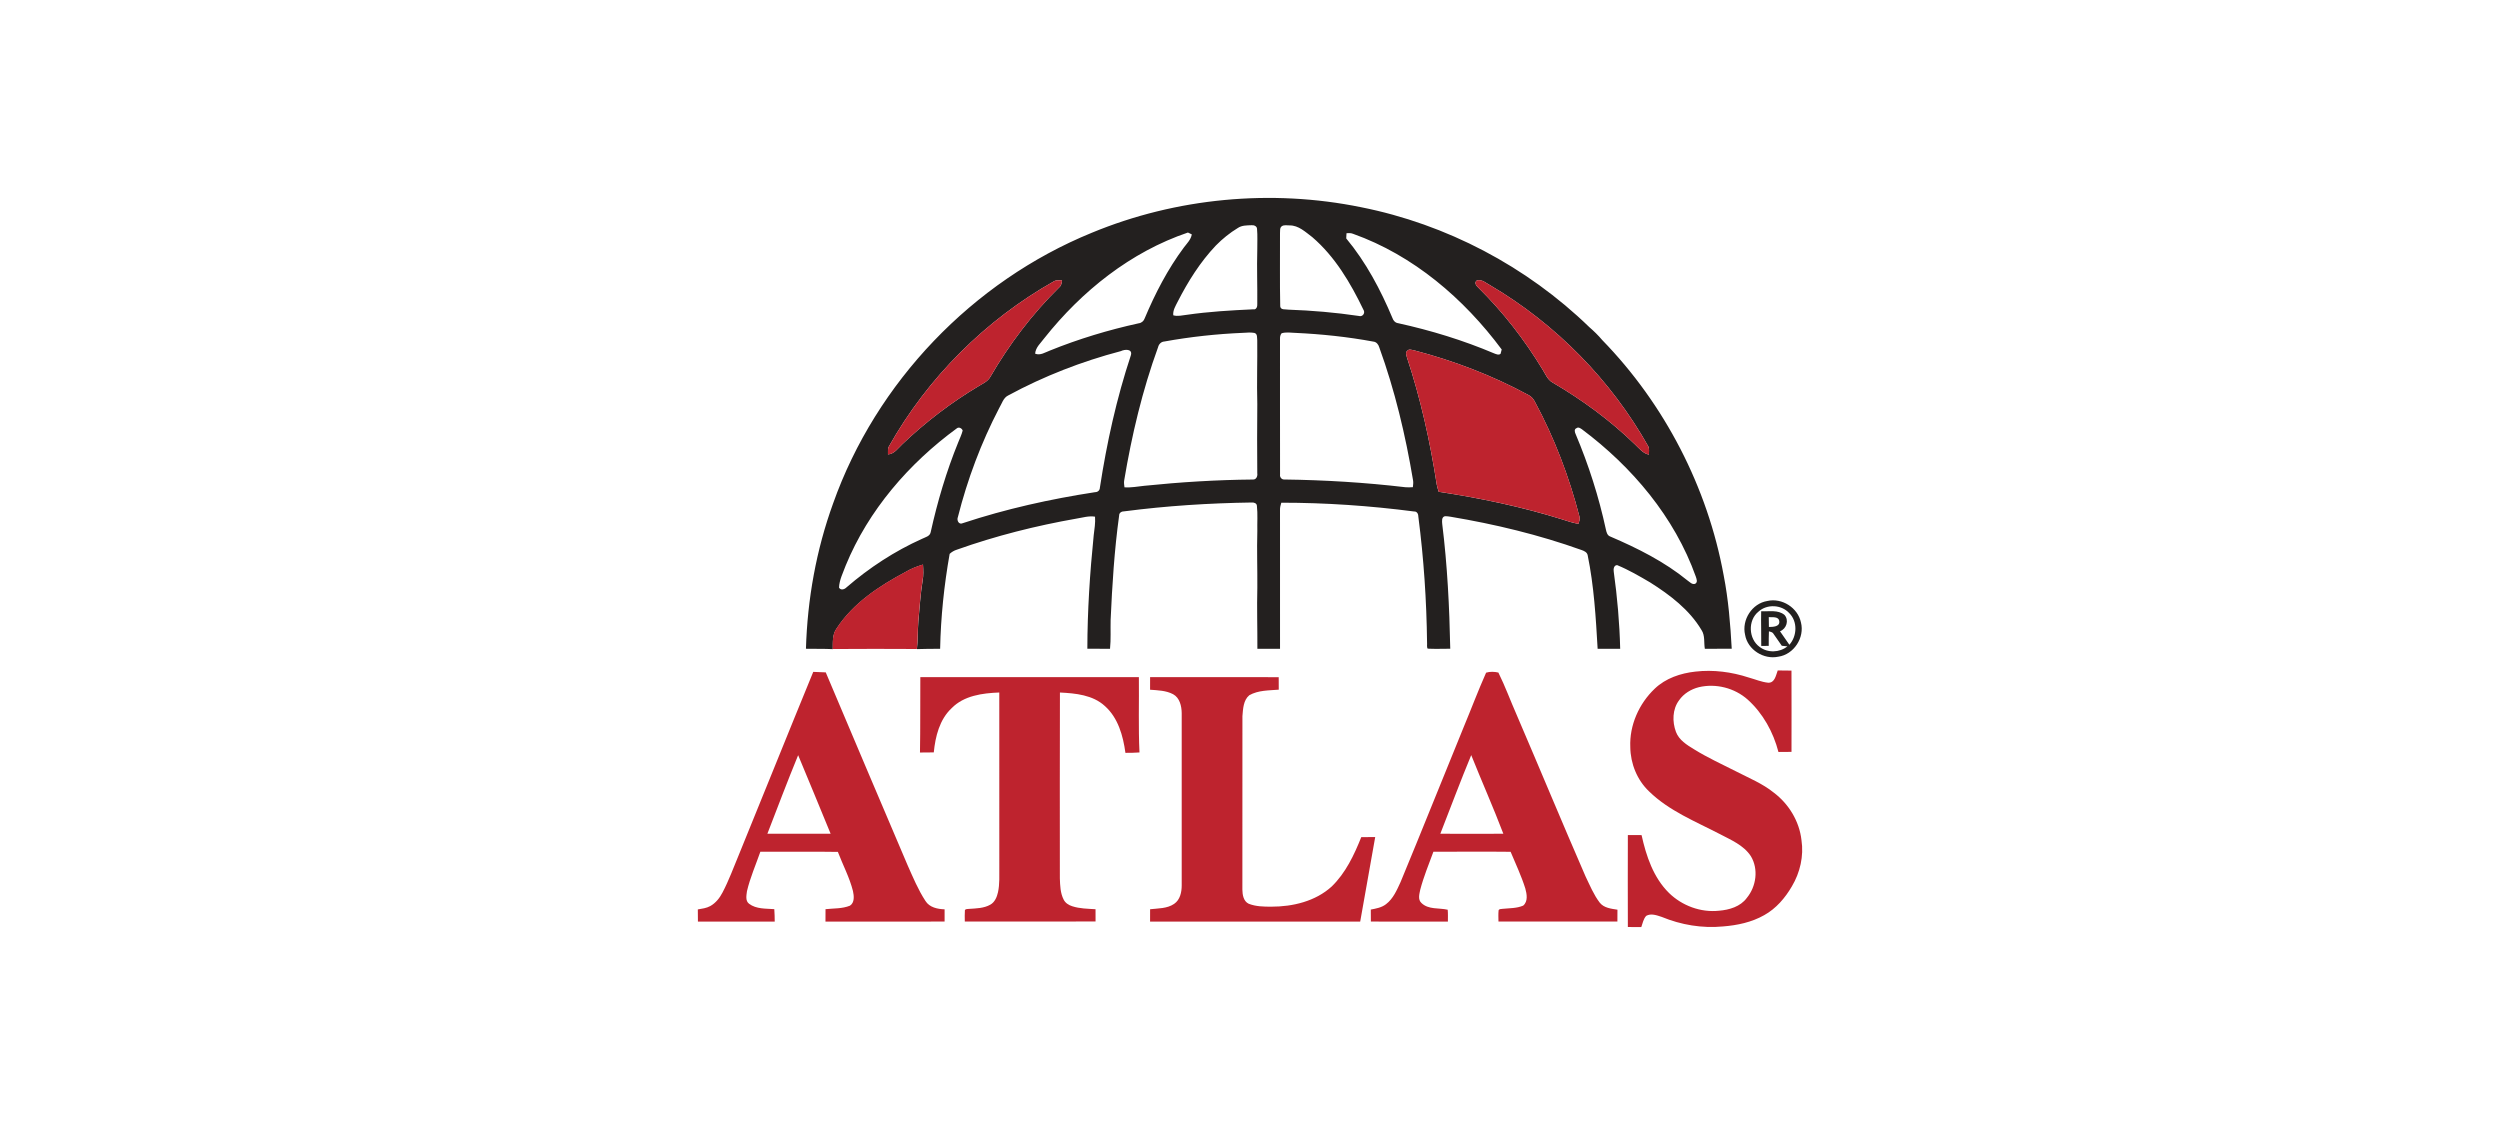
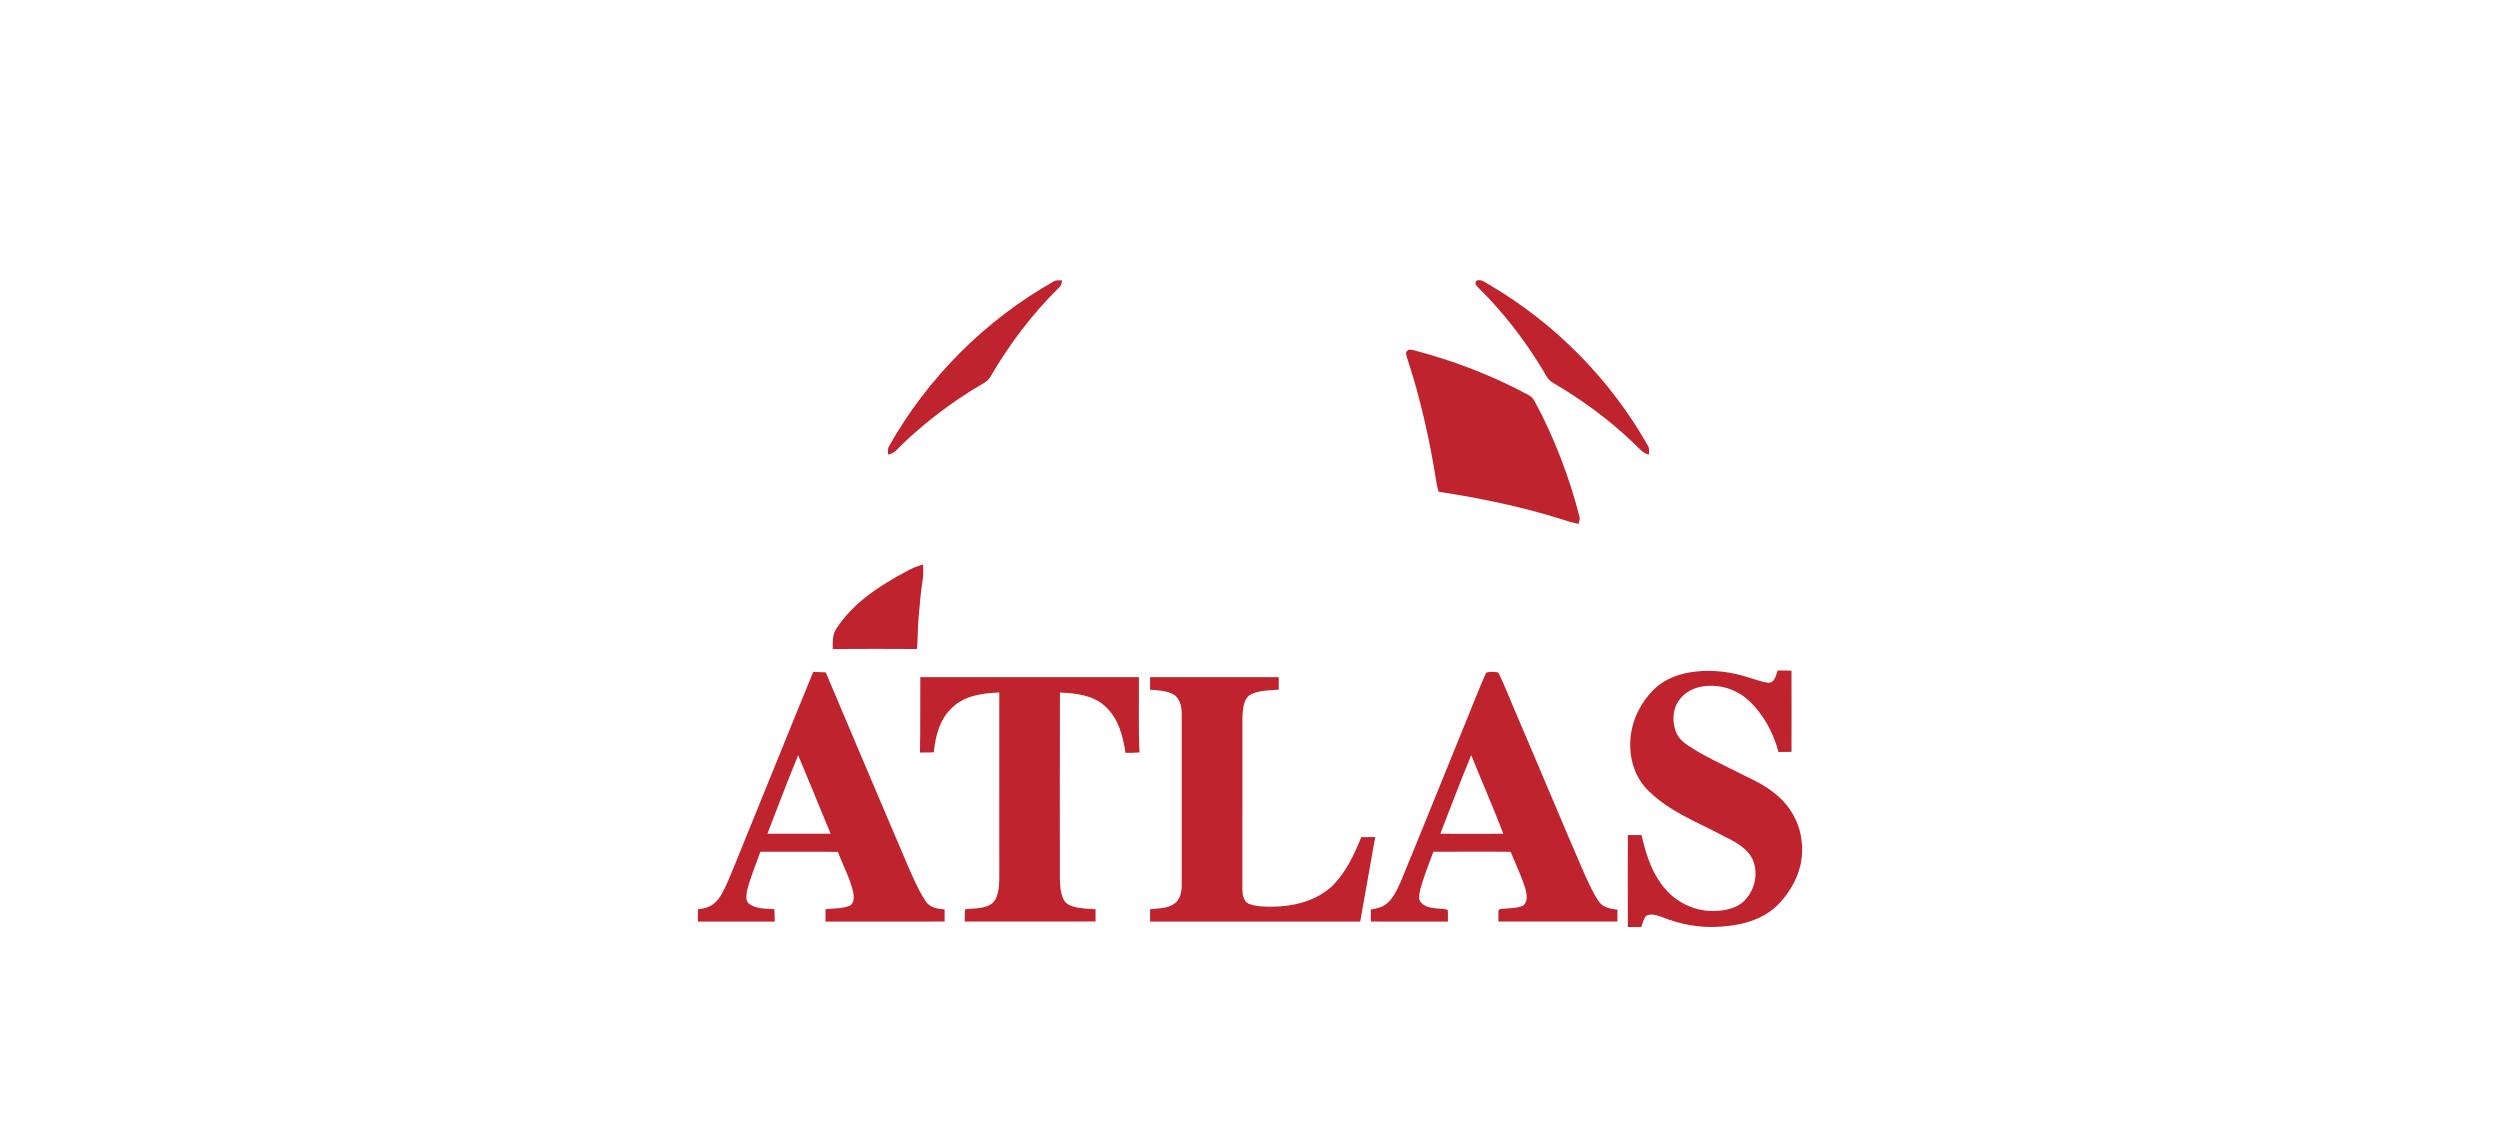
<svg xmlns="http://www.w3.org/2000/svg" version="1.1" id="Atlas" x="0px" y="0px" width="100px" height="45px" viewBox="0 0 100 45" style="enable-background:new 0 0 100 45;" xml:space="preserve">
  <style type="text/css">
	.st0{fill:#23201F;}
	.st1{fill:#BE232E;}
</style>
  <g>
-     <path id="_x23_221e1fff" class="st0" d="M43.664,9.314c3.385-1.403,7.189-1.758,10.778-1.026c3.419,0.681,6.628,2.369,9.129,4.796   c0.184,0.16,0.36,0.33,0.517,0.517c2.499,2.568,4.214,5.888,4.859,9.414c0.189,0.968,0.268,1.951,0.322,2.935   c-0.359,0.001-0.717-0.001-1.076,0.001c-0.043-0.247,0.014-0.525-0.13-0.745c-0.486-0.818-1.263-1.407-2.055-1.907   c-0.429-0.252-0.862-0.505-1.322-0.694c-0.136,0.001-0.155,0.165-0.136,0.267c0.142,1.021,0.232,2.049,0.257,3.079   c-0.301,0.001-0.602,0-0.902,0.001c-0.072-1.253-0.146-2.513-0.399-3.746c-0.025-0.121-0.148-0.172-0.251-0.208   c-1.696-0.607-3.454-1.03-5.228-1.328c-0.077-0.015-0.153-0.022-0.23-0.022c-0.142,0.034-0.116,0.204-0.108,0.314   c0.206,1.654,0.287,3.321,0.321,4.987c-0.302,0-0.603,0.013-0.903-0.003c-0.045-0.07-0.016-0.165-0.025-0.243   c-0.02-1.679-0.131-3.358-0.347-5.024c0.001-0.11-0.046-0.227-0.174-0.22c-1.759-0.228-3.535-0.352-5.309-0.351   c-0.027,0.094-0.056,0.189-0.052,0.289c-0.001,1.852-0.002,3.704,0.001,5.556c-0.303,0.001-0.605,0.001-0.906,0   c0.004-0.816-0.023-1.632-0.002-2.449c0.006-0.753-0.022-1.506,0-2.259c-0.008-0.338,0.02-0.678-0.017-1.014   c-0.006-0.106-0.125-0.139-0.213-0.131c-1.698,0.025-3.398,0.133-5.083,0.352c-0.106-0.002-0.217,0.049-0.215,0.171   c-0.191,1.384-0.278,2.781-0.34,4.176c-0.01,0.384,0.015,0.769-0.024,1.152c-0.302,0.003-0.605,0.003-0.907-0.001   c0.003-1.515,0.101-3.03,0.254-4.538c0.029-0.247,0.073-0.495,0.053-0.746c-0.249-0.038-0.493,0.036-0.737,0.077   c-1.626,0.286-3.234,0.69-4.79,1.244c-0.108,0.033-0.205,0.091-0.288,0.167c-0.222,1.254-0.355,2.524-0.381,3.798   c-0.309,0-0.619,0.001-0.928,0.012c0.043-0.368,0.029-0.739,0.058-1.107c0.051-0.544,0.082-1.091,0.171-1.631   c0.04-0.212,0.028-0.428,0.015-0.642c-0.242,0.071-0.478,0.164-0.695,0.294c-1.053,0.561-2.1,1.246-2.762,2.264   c-0.174,0.238-0.148,0.544-0.152,0.823c-0.357-0.018-0.716-0.007-1.074-0.015c0.058-1.977,0.41-3.949,1.085-5.81   C35.042,15.288,38.905,11.26,43.664,9.314 M49.516,9.118c-0.322,0.194-0.617,0.434-0.88,0.701   c-0.629,0.662-1.117,1.443-1.531,2.253c-0.084,0.169-0.196,0.342-0.174,0.54c0.177,0.053,0.359,0,0.537-0.019   c0.881-0.128,1.77-0.179,2.659-0.22c0.132,0.027,0.174-0.116,0.164-0.219c0.008-0.718-0.021-1.436,0-2.154   c-0.003-0.282,0.016-0.566-0.01-0.847c-0.005-0.109-0.126-0.154-0.22-0.144C49.876,9.016,49.676,9.01,49.516,9.118 M51.267,9.053   c-0.083,0.064-0.059,0.183-0.067,0.273c0.005,0.976-0.012,1.952,0.009,2.928c0.019,0.159,0.213,0.109,0.325,0.132   c0.943,0.033,1.884,0.114,2.818,0.252c0.151,0.051,0.275-0.121,0.183-0.252c-0.513-1.067-1.134-2.12-2.042-2.899   c-0.272-0.204-0.548-0.475-0.911-0.471C51.479,9.017,51.354,8.986,51.267,9.053 M41.778,13.521   c-0.142,0.196-0.353,0.367-0.373,0.626c0.209,0.084,0.401-0.054,0.591-0.124c1.15-0.466,2.341-0.825,3.552-1.091   c0.112-0.012,0.204-0.091,0.239-0.197c0.42-0.998,0.921-1.968,1.57-2.838c0.123-0.163,0.279-0.311,0.315-0.521l-0.154-0.075   C45.228,10.076,43.27,11.643,41.778,13.521 M53.86,9.33c-0.005,0.069-0.008,0.138-0.011,0.207c0.79,0.949,1.374,2.052,1.85,3.187   c0.034,0.105,0.116,0.191,0.229,0.204c1.312,0.289,2.601,0.683,3.838,1.208c0.078,0.029,0.184,0.081,0.257,0.015   c0.018-0.056,0.033-0.114,0.045-0.172c-1.514-2.037-3.533-3.767-5.947-4.627C54.037,9.317,53.947,9.321,53.86,9.33 M42.163,11.249   c-2.748,1.549-5.06,3.86-6.607,6.61c-0.054,0.097-0.031,0.211-0.037,0.317c0.256-0.017,0.402-0.248,0.574-0.407   c0.934-0.893,1.967-1.678,3.078-2.339c0.159-0.096,0.342-0.179,0.438-0.348c0.758-1.305,1.677-2.522,2.754-3.581   c0.089-0.071,0.109-0.182,0.119-0.289C42.375,11.219,42.26,11.193,42.163,11.249 M59.072,11.219   c-0.112,0.084-0.024,0.213,0.055,0.281c0.996,0.981,1.858,2.095,2.581,3.29c0.113,0.18,0.194,0.399,0.39,0.508   c1.187,0.694,2.306,1.513,3.294,2.472c0.172,0.159,0.323,0.367,0.566,0.415c-0.002-0.111,0.024-0.231-0.029-0.334   c-1.492-2.65-3.697-4.893-6.317-6.437C59.444,11.327,59.276,11.157,59.072,11.219 M46.57,13.661   c-0.126,0.007-0.219,0.109-0.247,0.227c-0.628,1.724-1.052,3.517-1.355,5.326c-0.018,0.093,0.001,0.187,0.011,0.279   c0.266,0.019,0.528-0.034,0.792-0.061c1.444-0.148,2.893-0.238,4.344-0.251c0.138,0.01,0.196-0.137,0.176-0.253   c-0.006-0.924-0.01-1.847,0.001-2.771c-0.023-0.847,0.007-1.693-0.002-2.54c-0.014-0.106,0.019-0.261-0.113-0.3   c-0.147-0.028-0.298-0.012-0.446-0.004C48.671,13.357,47.614,13.472,46.57,13.661 M51.264,13.331   c-0.054,0.064-0.067,0.148-0.064,0.229c0.002,1.807-0.003,3.615,0.002,5.422c-0.018,0.099,0.062,0.204,0.165,0.198   c1.62,0.021,3.239,0.119,4.848,0.309c0.099,0.009,0.199,0.005,0.3-0.002c0.009-0.092,0.024-0.185,0.007-0.276   c-0.302-1.807-0.728-3.597-1.353-5.321c-0.032-0.111-0.112-0.215-0.234-0.226c-1.03-0.191-2.076-0.301-3.122-0.349   C51.63,13.308,51.442,13.277,51.264,13.331 M56.294,14.03c-0.092,0.064-0.035,0.185-0.016,0.27c0.548,1.653,0.925,3.36,1.191,5.081   c0.019,0.098,0.049,0.194,0.078,0.29c1.668,0.253,3.326,0.6,4.938,1.104c0.213,0.075,0.431,0.137,0.652,0.181   c0.029-0.094,0.072-0.194,0.041-0.293c-0.412-1.596-1.003-3.148-1.786-4.599c-0.056-0.107-0.137-0.203-0.245-0.258   c-1.447-0.785-2.995-1.377-4.586-1.793C56.474,14.002,56.362,13.945,56.294,14.03 M44.834,14.045c-1.561,0.411-3.077,1-4.497,1.768   c-0.208,0.095-0.263,0.339-0.374,0.519c-0.717,1.377-1.266,2.841-1.646,4.345c-0.06,0.136,0.038,0.329,0.199,0.248   c1.721-0.569,3.496-0.963,5.286-1.238c0.112,0,0.191-0.074,0.194-0.185c0.275-1.793,0.668-3.57,1.239-5.292   C45.313,13.947,44.99,13.967,44.834,14.045 M38.277,17.131c-1.919,1.403-3.541,3.277-4.449,5.49   c-0.104,0.288-0.255,0.571-0.267,0.883c0.067,0.122,0.22,0.073,0.298-0.008c0.91-0.785,1.927-1.452,3.025-1.944   c0.126-0.064,0.309-0.097,0.342-0.259c0.272-1.228,0.63-2.439,1.105-3.604c0.061-0.154,0.135-0.304,0.176-0.466   C38.48,17.134,38.358,17.066,38.277,17.131 M63.062,17.126c-0.108,0.04-0.072,0.165-0.034,0.244   c0.519,1.23,0.927,2.507,1.208,3.812c0.024,0.107,0.055,0.238,0.173,0.278c1.093,0.468,2.17,1.007,3.096,1.763   c0.089,0.06,0.179,0.169,0.299,0.13c0.116-0.063,0.059-0.191,0.029-0.287c-0.85-2.384-2.546-4.391-4.555-5.894   C63.213,17.129,63.137,17.07,63.062,17.126L63.062,17.126z M70.695,24.039c0.586-0.134,1.22,0.272,1.343,0.859   c0.156,0.606-0.283,1.283-0.907,1.37c-0.583,0.124-1.225-0.279-1.327-0.874C69.661,24.795,70.083,24.137,70.695,24.039    M70.338,24.466c-0.431,0.349-0.399,1.092,0.049,1.413c0.321,0.244,0.798,0.229,1.109-0.025l-0.224-0.023   c-0.122-0.164-0.228-0.341-0.351-0.504c-0.04-0.05-0.11-0.051-0.164-0.074c-0.009,0.194-0.007,0.388-0.008,0.582l-0.299,0.003   c0.005-0.463-0.014-0.925-0.003-1.388c0.311,0.018,0.674-0.069,0.933,0.148c0.189,0.212,0.08,0.556-0.18,0.653   c0.123,0.181,0.248,0.361,0.375,0.54c0.311-0.348,0.335-0.933-0.007-1.268C71.256,24.182,70.68,24.154,70.338,24.466    M70.751,24.686c0,0.131,0.001,0.262,0.005,0.393c0.154-0.002,0.447-0.005,0.415-0.231C71.146,24.647,70.895,24.697,70.751,24.686z   " />
    <path id="_x23_be1d2cff" class="st1" d="M42.163,11.249c0.097-0.056,0.212-0.03,0.318-0.036c-0.01,0.106-0.03,0.217-0.119,0.289   c-1.077,1.06-1.996,2.276-2.754,3.581c-0.095,0.169-0.278,0.252-0.438,0.348c-1.111,0.661-2.143,1.446-3.078,2.339   c-0.172,0.159-0.317,0.39-0.574,0.407c0.006-0.106-0.017-0.22,0.037-0.317C37.104,15.109,39.415,12.798,42.163,11.249z    M59.072,11.219c0.204-0.062,0.372,0.108,0.54,0.195c2.62,1.544,4.824,3.787,6.317,6.437c0.053,0.103,0.028,0.224,0.029,0.334   c-0.243-0.048-0.395-0.256-0.566-0.415c-0.988-0.959-2.107-1.777-3.294-2.472c-0.196-0.109-0.276-0.329-0.39-0.508   c-0.724-1.195-1.585-2.309-2.581-3.29C59.048,11.431,58.96,11.303,59.072,11.219L59.072,11.219z M56.294,14.03   c0.068-0.085,0.18-0.028,0.268-0.017c1.591,0.416,3.139,1.008,4.586,1.793c0.108,0.055,0.189,0.151,0.245,0.258   c0.783,1.451,1.374,3.003,1.786,4.599c0.03,0.099-0.012,0.199-0.041,0.293c-0.221-0.044-0.439-0.106-0.652-0.181   c-1.611-0.505-3.269-0.851-4.938-1.104c-0.029-0.096-0.06-0.192-0.078-0.29c-0.267-1.72-0.644-3.427-1.191-5.081   C56.259,14.214,56.202,14.094,56.294,14.03L56.294,14.03z M36.223,22.874c0.217-0.13,0.453-0.223,0.695-0.294   c0.013,0.214,0.025,0.43-0.015,0.642c-0.089,0.54-0.119,1.087-0.171,1.631c-0.029,0.369-0.015,0.74-0.058,1.107   c-1.122-0.006-2.244-0.008-3.366,0.001c0.004-0.279-0.021-0.585,0.152-0.823C34.123,24.119,35.17,23.434,36.223,22.874   L36.223,22.874z M67.815,26.864c0.718-0.083,1.449,0.013,2.134,0.237c0.259,0.071,0.51,0.181,0.779,0.208   c0.266,0.01,0.309-0.301,0.381-0.491c0.183,0.001,0.366,0.002,0.55,0.006c0.005,1.084,0.002,2.167,0.001,3.251   c-0.174,0.002-0.348,0.002-0.522,0.004c-0.206-0.793-0.618-1.544-1.23-2.095c-0.523-0.466-1.274-0.658-1.955-0.496   c-0.312,0.079-0.604,0.256-0.79,0.523c-0.269,0.36-0.277,0.858-0.124,1.267c0.124,0.327,0.435,0.518,0.719,0.691   c0.546,0.34,1.133,0.606,1.706,0.897c0.503,0.26,1.037,0.476,1.482,0.835c0.604,0.453,1.028,1.148,1.113,1.903   c0.097,0.637-0.055,1.3-0.384,1.851c-0.269,0.463-0.632,0.888-1.106,1.151c-0.502,0.286-1.079,0.407-1.65,0.452   c-0.831,0.08-1.676-0.062-2.446-0.38c-0.196-0.064-0.432-0.156-0.626-0.043c-0.111,0.124-0.141,0.294-0.195,0.447   c-0.18,0.001-0.359,0.001-0.538-0.001c-0.003-1.226-0.004-2.452,0-3.678c0.183-0.002,0.366-0.002,0.549,0.001   c0.184,0.837,0.473,1.701,1.098,2.316c0.522,0.509,1.268,0.787,1.996,0.709c0.413-0.033,0.86-0.163,1.116-0.513   c0.378-0.457,0.475-1.151,0.162-1.668c-0.288-0.443-0.8-0.652-1.249-0.889c-0.973-0.505-2.025-0.924-2.822-1.702   c-0.481-0.456-0.745-1.114-0.752-1.774c-0.038-0.872,0.349-1.739,0.978-2.336C66.627,27.128,67.225,26.929,67.815,26.864   L67.815,26.864z M29.547,34.209c0.998-2.444,1.98-4.893,2.983-7.334c0.167,0.006,0.333,0.01,0.5,0.02   c1.084,2.574,2.18,5.142,3.273,7.712c0.217,0.486,0.422,0.984,0.715,1.431c0.162,0.26,0.482,0.325,0.766,0.335   c0.001,0.163,0.001,0.326,0,0.489c-1.588,0.006-3.177,0.001-4.765,0.003c-0.001-0.166-0.001-0.332,0.002-0.498   c0.326-0.036,0.669-0.014,0.977-0.14c0.191-0.122,0.163-0.392,0.121-0.584c-0.137-0.545-0.405-1.044-0.604-1.567   c-1.034-0.018-2.067,0-3.101-0.006c-0.182,0.523-0.408,1.035-0.535,1.576c-0.021,0.165-0.072,0.388,0.085,0.505   c0.288,0.217,0.668,0.189,1.008,0.215c0.011,0.165,0.017,0.332,0.017,0.499c-1.024,0.002-2.048,0.003-3.072-0.001   c-0.003-0.162-0.003-0.325-0.004-0.487c0.169-0.03,0.346-0.05,0.499-0.135c0.217-0.121,0.375-0.323,0.488-0.54   C29.154,35.22,29.338,34.709,29.547,34.209 M31.926,30.207c-0.428,1.041-0.825,2.094-1.231,3.143c0.844,0.003,1.687,0.001,2.53,0   C32.799,32.3,32.358,31.254,31.926,30.207L31.926,30.207z M59.444,26.907c0.153-0.049,0.334-0.041,0.491-0.005   c0.272,0.548,0.483,1.128,0.73,1.688c0.924,2.15,1.819,4.312,2.753,6.458c0.175,0.361,0.328,0.74,0.573,1.06   c0.17,0.213,0.457,0.24,0.707,0.28c-0.002,0.158-0.002,0.316-0.002,0.474c-1.585,0.002-3.172,0.003-4.757,0   c-0.002-0.15-0.01-0.3,0.005-0.449c0.026-0.066,0.108-0.046,0.163-0.06c0.274-0.028,0.562-0.017,0.82-0.128   c0.201-0.168,0.147-0.466,0.085-0.688c-0.158-0.503-0.384-0.98-0.587-1.465c-1.029-0.012-2.059-0.001-3.089-0.002   c-0.185,0.502-0.39,0.999-0.526,1.517c-0.034,0.173-0.104,0.393,0.047,0.532c0.28,0.274,0.702,0.189,1.051,0.27   c0.016,0.158,0.007,0.316,0.008,0.475c-1.027,0.001-2.054,0.003-3.081-0.002c-0.002-0.16-0.002-0.319-0.003-0.479   c0.211-0.041,0.434-0.079,0.608-0.215c0.29-0.22,0.435-0.566,0.583-0.886c0.853-2.056,1.676-4.126,2.52-6.187   C58.847,28.366,59.124,27.626,59.444,26.907 M57.613,33.35c0.84,0.004,1.68,0.002,2.521,0c-0.403-1.059-0.864-2.094-1.285-3.146   C58.417,31.244,58.024,32.301,57.613,33.35z M36.799,30.101c0.018-1.005,0.007-2.011,0.014-3.016   c2.914-0.001,5.828-0.002,8.742,0.001c0.011,1.004-0.023,2.009,0.024,3.012c-0.187,0.014-0.374,0.016-0.562,0.016   c-0.093-0.68-0.291-1.4-0.823-1.873c-0.482-0.444-1.173-0.51-1.797-0.54c-0.009,2.476-0.002,4.953-0.003,7.429   c0.01,0.288,0.017,0.592,0.152,0.854c0.067,0.136,0.201,0.221,0.342,0.265c0.3,0.099,0.621,0.099,0.933,0.12   c0.001,0.163,0.001,0.326,0.001,0.49c-1.744,0.006-3.487,0.002-5.23,0.002c-0.001-0.151-0.008-0.303,0.004-0.455   c0.036-0.059,0.112-0.041,0.169-0.051c0.286-0.02,0.589-0.022,0.845-0.167c0.181-0.099,0.266-0.305,0.309-0.497   c0.073-0.332,0.049-0.675,0.053-1.012c0-2.326,0.001-4.653-0.001-6.979c-0.67,0.025-1.415,0.123-1.907,0.628   c-0.484,0.453-0.65,1.132-0.713,1.768C37.167,30.1,36.983,30.1,36.799,30.101L36.799,30.101z M46.004,27.085   c1.715,0.002,3.429-0.003,5.144,0.002c0.004,0.166,0.004,0.333,0.002,0.5c-0.396,0.032-0.823,0.02-1.179,0.223   c-0.239,0.199-0.25,0.548-0.274,0.836c-0.004,2.313,0,4.627-0.002,6.94c0.003,0.207,0.044,0.465,0.253,0.564   c0.286,0.113,0.6,0.117,0.904,0.117c0.86,0.001,1.768-0.215,2.417-0.808c0.558-0.541,0.897-1.262,1.182-1.974   c0.185-0.002,0.371-0.002,0.557-0.002c-0.197,1.127-0.401,2.253-0.6,3.38c-2.802,0.003-5.603,0.001-8.405,0.001   c0-0.165-0.001-0.33,0.001-0.494c0.323-0.038,0.68-0.023,0.96-0.214c0.241-0.162,0.305-0.471,0.304-0.743   c-0.001-2.297-0.001-4.594,0-6.891c-0.004-0.279-0.078-0.608-0.343-0.753c-0.282-0.15-0.611-0.156-0.922-0.18   C46.003,27.42,46.003,27.252,46.004,27.085L46.004,27.085z" />
  </g>
</svg>